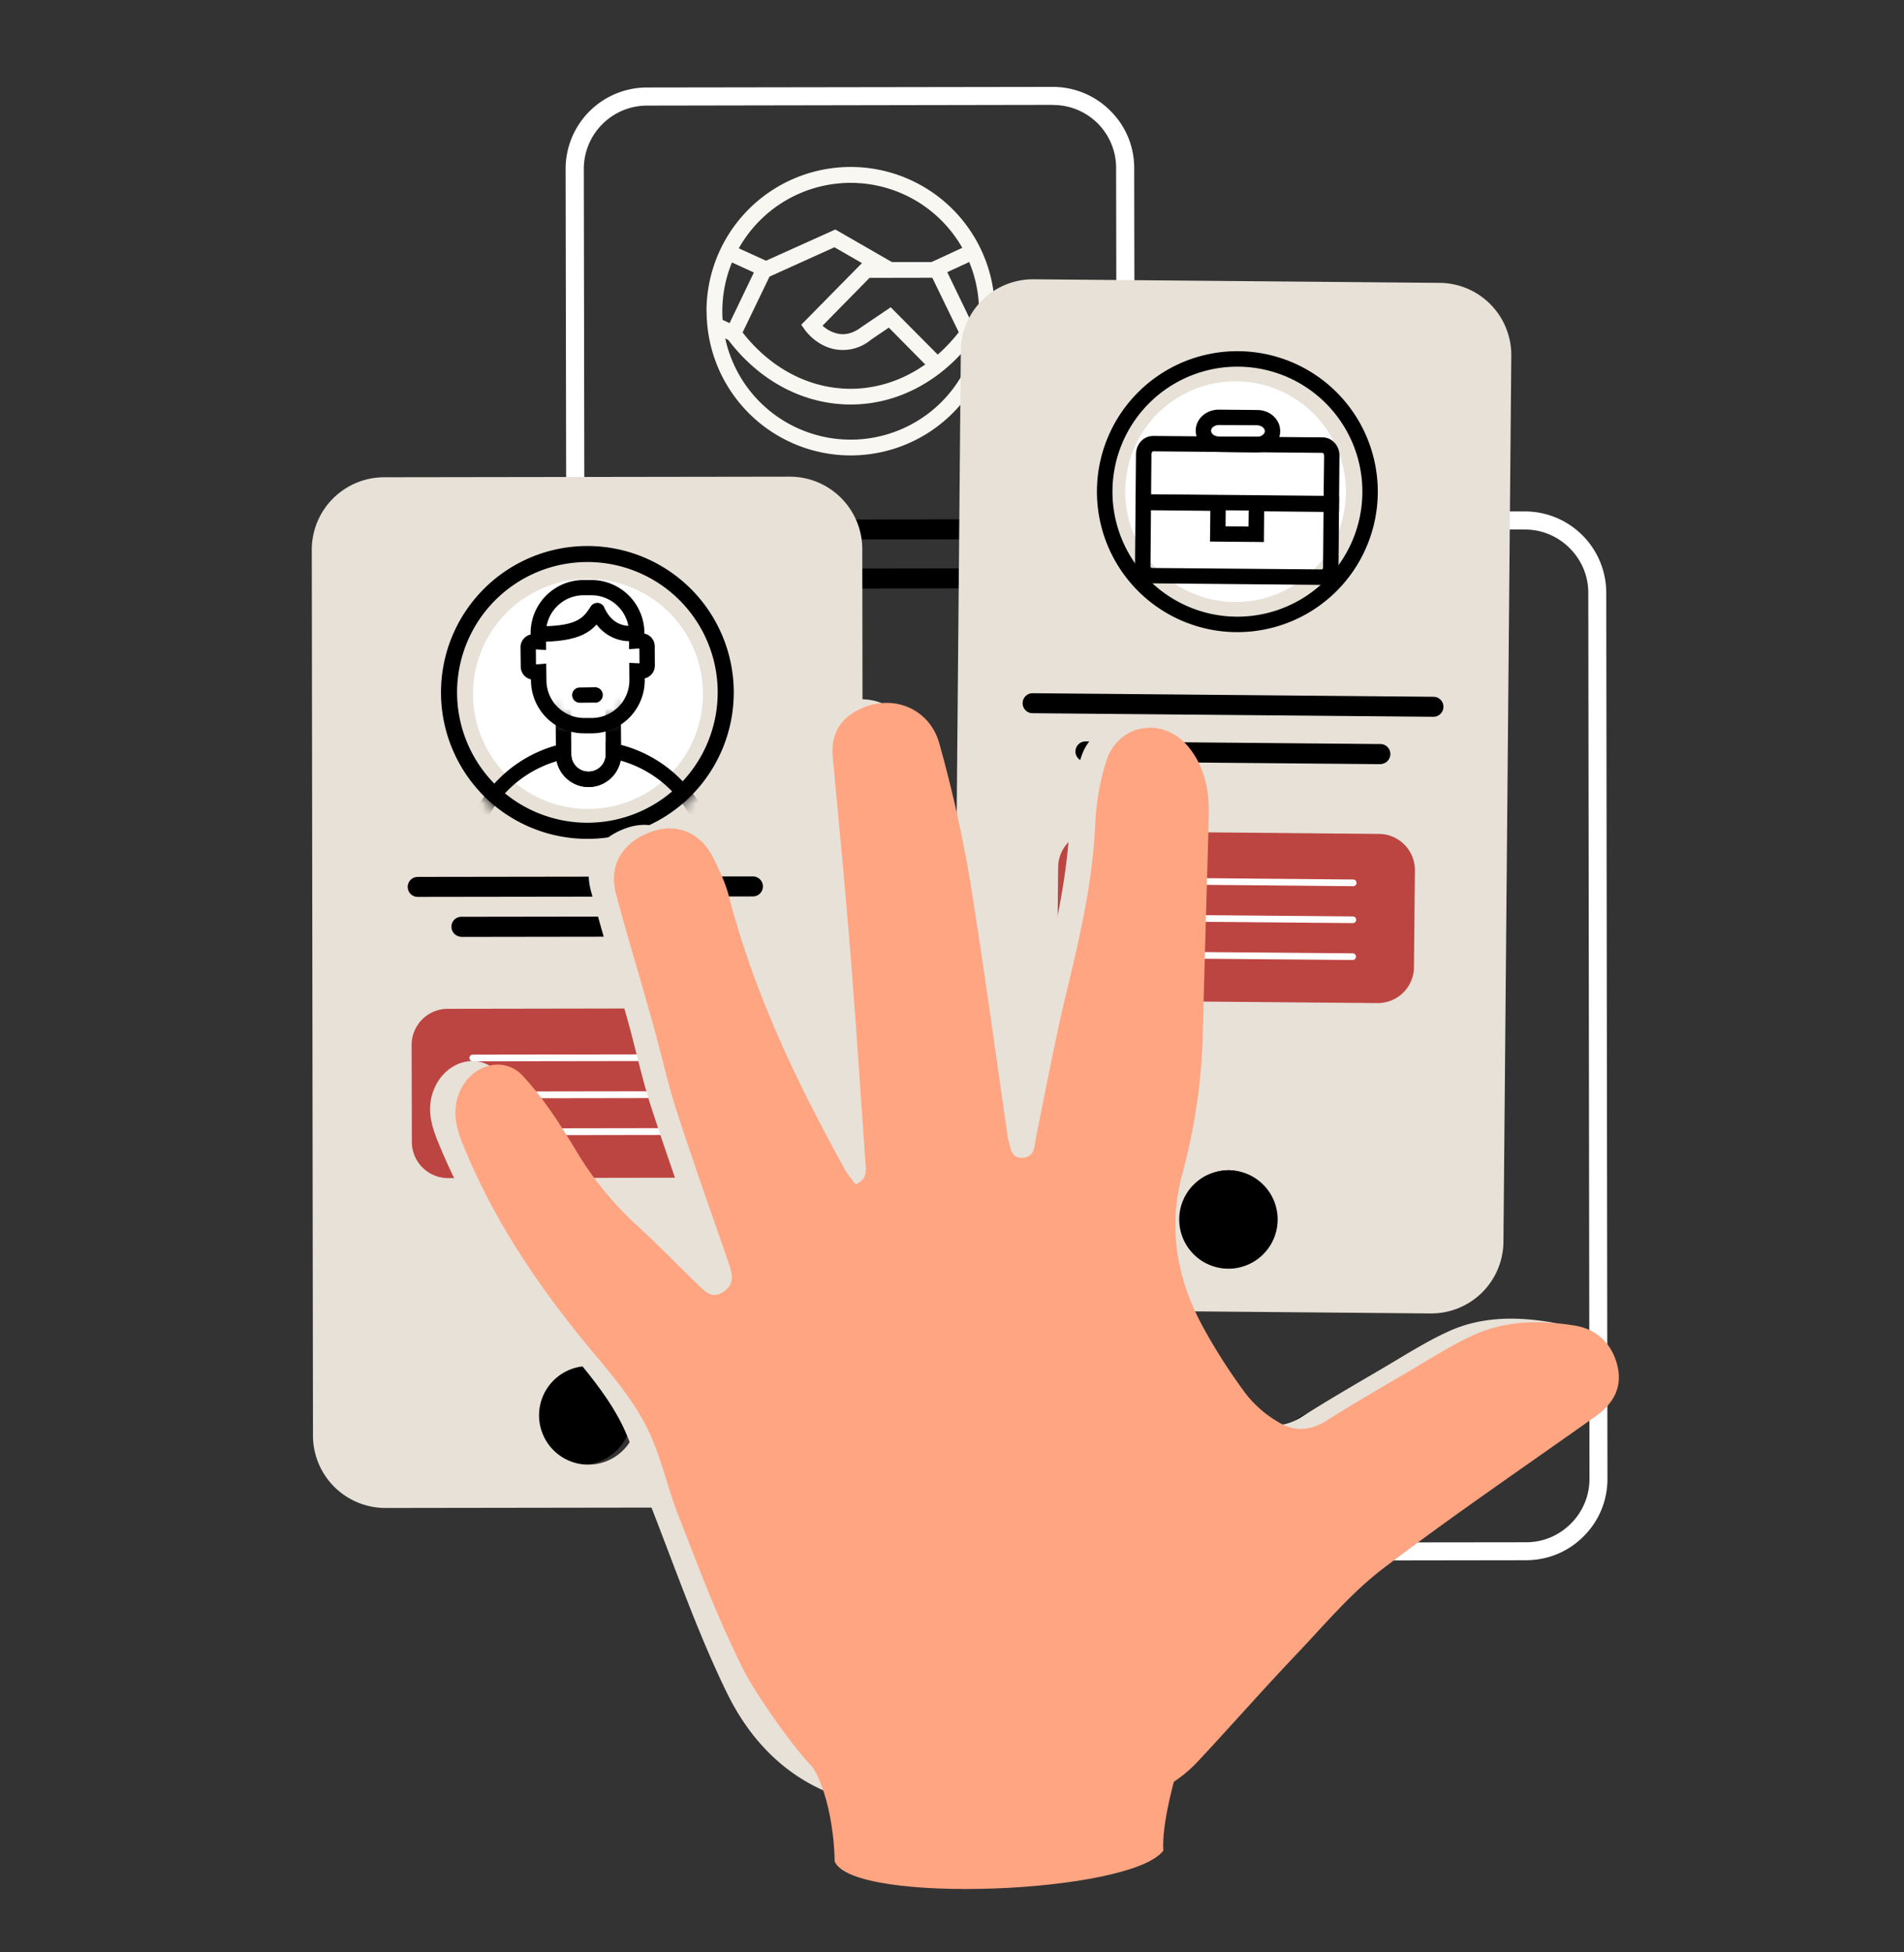
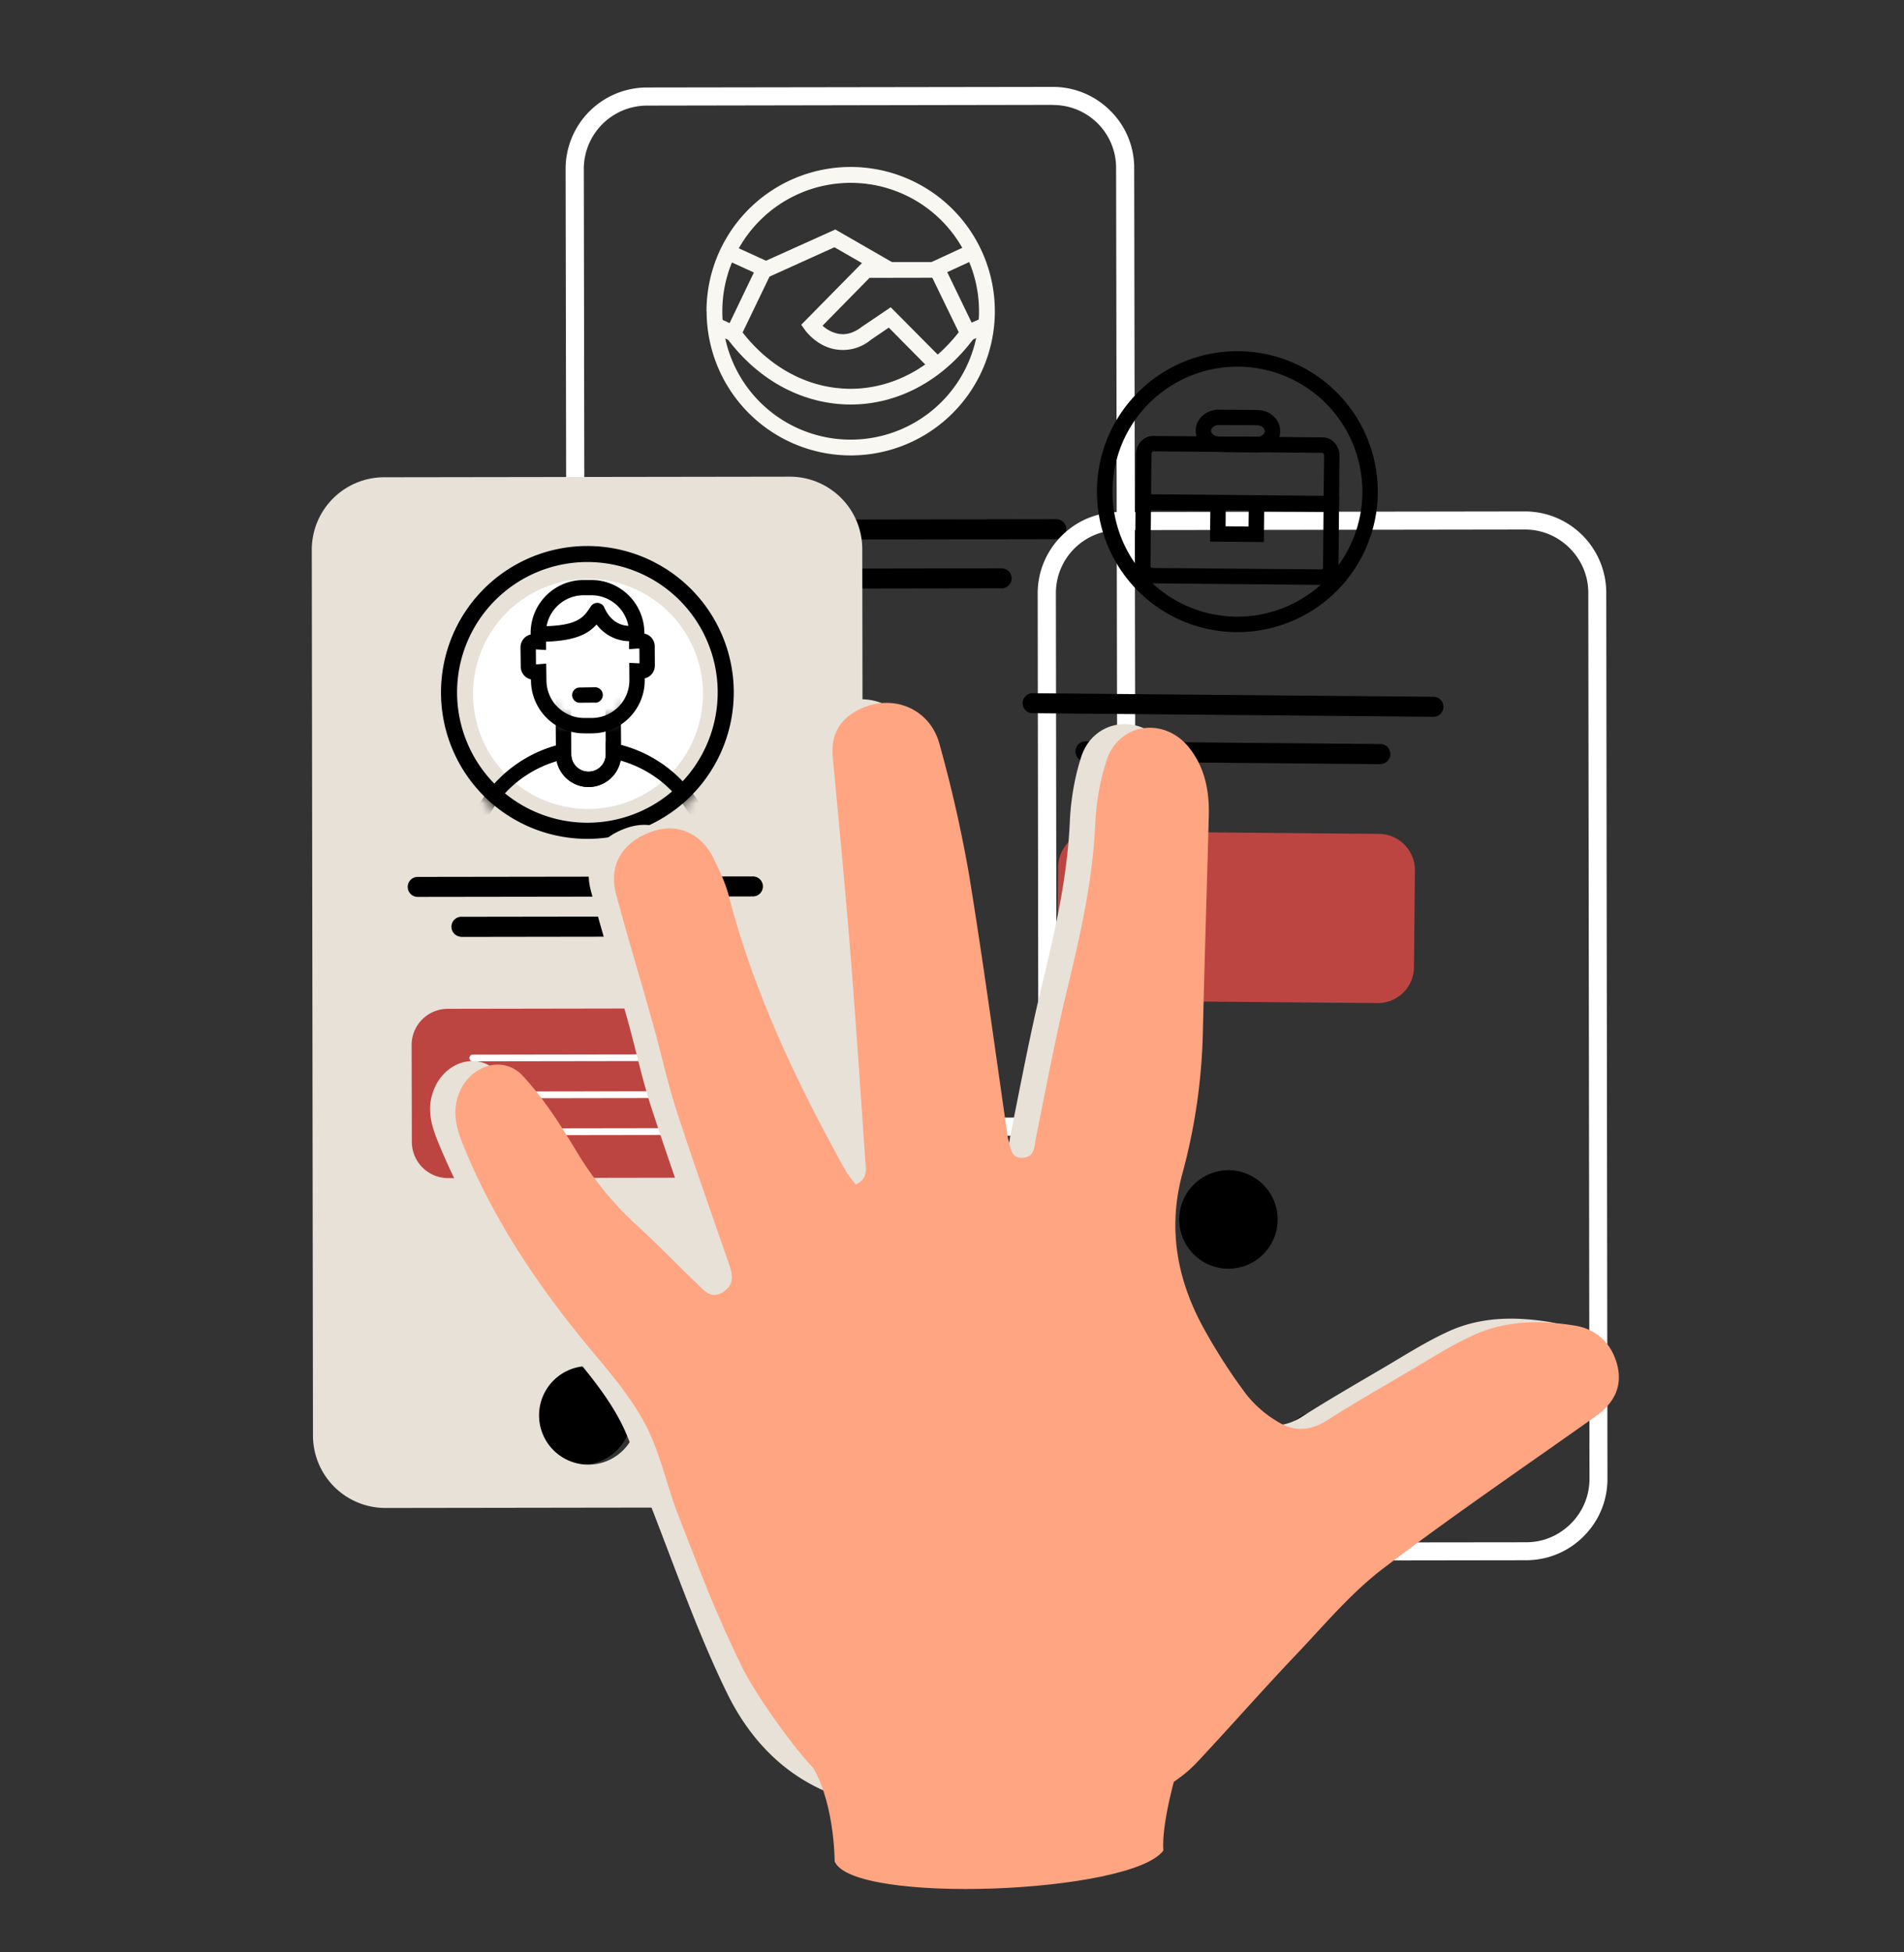
<svg xmlns="http://www.w3.org/2000/svg" width="160" height="164" fill="none">
  <rect width="100%" height="100%" fill="#333333" stroke="none" />
  <path d="M54.49 95.45a6.8 6.8 0 0 1-4.82-2 6.77 6.77 0 0 1-2.01-4.82l-.13-74.43a6.84 6.84 0 0 1 6.82-6.85l34.12-.05h.01a6.8 6.8 0 0 1 4.82 2c1.3 1.28 2.01 3 2.01 4.81l.13 74.44a6.84 6.84 0 0 1-6.82 6.84l-34.11.06h-.02Zm34-86.64h-.02l-34.11.06a5.32 5.32 0 0 0-5.3 5.32l.12 74.44c0 1.41.56 2.74 1.57 3.75 1 1 2.33 1.55 3.74 1.55h.01l34.12-.06c2.93 0 5.3-2.39 5.3-5.32l-.13-74.43a5.28 5.28 0 0 0-5.31-5.3Z" fill="#fff" />
  <path d="M53.69 45.18a.85.85 0 0 1-.34-.67c0-.47.37-.84.84-.84l34.57-.06a.84.84 0 0 1 0 1.68l-34.57.06a.83.83 0 0 1-.5-.17Zm4.6 4.12a.85.85 0 0 1-.34-.68c0-.46.38-.84.84-.84l25.38-.04a.84.84 0 0 1 0 1.68l-25.37.04a.83.83 0 0 1-.5-.16Z" fill="#000" />
  <path fill-rule="evenodd" clip-rule="evenodd" d="M71.5 33.98c-3.85 0-7.66-1.87-10.41-5.57l1.07-.8c2.52 3.4 5.94 5.05 9.33 5.05 3.39-.01 6.8-1.67 9.32-5.07l1.06.79c-2.73 3.7-6.54 5.6-10.38 5.6Zm-1.3-14.7 4.9 2.82-.67 1.15-4.31-2.48-5.6 2.53-.55-1.22 6.22-2.8Z" fill="#F9F7F2" />
  <path fill-rule="evenodd" clip-rule="evenodd" d="M72.51 22.01h6.2v1.32l-5.64.01-3.95 4.02c.27.24.63.48 1.04.6.6.2 1.36.18 2.24-.49l.01-.01 2.44-1.65 4.34 4.37-.94.94-3.56-3.6-1.5 1.02a3.68 3.68 0 0 1-3.43.7c-.97-.3-1.7-.97-2.1-1.5l-.33-.46 5.18-5.26Z" fill="#F9F7F2" />
  <path fill-rule="evenodd" clip-rule="evenodd" d="m79.6 22.86 2-.92-.55-1.21-3.24 1.5 3.22 6.63 1.9-.88-.56-1.2-.72.32-2.05-4.24Zm-16.25.03-2.01-.92.55-1.2 3.25 1.48-3.2 6.64-1.9-.87.55-1.21.72.33 2.04-4.25Z" fill="#F9F7F2" />
  <path fill-rule="evenodd" clip-rule="evenodd" d="M71.47 15.36a10.78 10.78 0 1 0 .03 21.57 10.78 10.78 0 0 0-.03-21.57Zm-12.1 10.8a12.11 12.11 0 1 1 24.23-.04 12.11 12.11 0 0 1-24.22.05Z" fill="#F9F7F2" />
  <path d="M70.81 91.05a4.14 4.14 0 1 0 0-8.27 4.14 4.14 0 0 0 0 8.27Z" fill="#000" />
  <path d="M70.81 82.78v.3-.3Zm0 0a4.14 4.14 0 0 0 0 8.27h.01a4.14 4.14 0 0 0 0-8.27Z" fill="#000" />
  <path d="M94.13 131.1a6.78 6.78 0 0 1-4.81-2c-1.3-1.29-2.01-3-2.02-4.81l-.1-74.44c0-1.82.71-3.53 2-4.83 1.3-1.3 3.01-2 4.83-2.01l34.11-.05h.01a6.84 6.84 0 0 1 6.83 6.83l.1 74.43c0 1.82-.7 3.53-2 4.83-1.3 1.3-3 2-4.82 2.01l-34.12.05Zm34.02-86.62-34.12.05a5.29 5.29 0 0 0-5.3 5.32l.1 74.43c0 1.42.55 2.75 1.56 3.75 1 1 2.34 1.56 3.75 1.56l34.12-.04c1.41 0 2.74-.56 3.75-1.57 1-1 1.56-2.34 1.56-3.75l-.1-74.44c0-1.41-.56-2.74-1.57-3.75-1-1-2.34-1.56-3.75-1.56Z" fill="#fff" />
-   <path d="M111.19 126.7a4.14 4.14 0 1 0 0-8.26 4.14 4.14 0 0 0 0 8.27Z" fill="#000" />
+   <path d="M111.19 126.7a4.14 4.14 0 1 0 0-8.26 4.14 4.14 0 0 0 0 8.27" fill="#000" />
  <path d="M111.19 118.44v.3-.3Zm0 0a4.14 4.14 0 0 0 0 8.27 4.14 4.14 0 0 0 0-8.27Z" fill="#000" />
-   <path d="m80.74 29.47-.66 74.44a6.07 6.07 0 0 0 6.02 6.12l34.11.3a6.07 6.07 0 0 0 6.13-6.01l.66-74.43a6.07 6.07 0 0 0-6.02-6.13l-34.11-.3a6.07 6.07 0 0 0-6.13 6.01Z" fill="#E7E1D8" />
  <path d="m88.92 72.84-.08 8.14a3.04 3.04 0 0 0 3.01 3.07l23.91.21a3.04 3.04 0 0 0 3.06-3l.08-8.15a3.04 3.04 0 0 0-3.01-3.06l-23.91-.22a3.04 3.04 0 0 0-3.06 3.01Z" fill="#BD4541" />
-   <path d="M113.8 74.43a.22.22 0 0 1-.08.01l-19.65-.18a.28.28 0 0 1 0-.56l19.65.18a.28.28 0 0 1 .27.24c.01.07 0 .14-.04.2-.04.05-.1.09-.16.1v.01Zm-.04 3.1a.22.22 0 0 1-.08.01l-19.64-.17a.28.28 0 0 1 0-.56l19.65.17a.28.28 0 0 1 .27.24c.01.07 0 .14-.04.2-.04.05-.1.1-.16.11Zm-.02 3.1a.22.22 0 0 1-.08.01l-19.64-.17a.28.28 0 0 1 0-.56l19.64.17a.28.28 0 0 1 .08.55ZM103.83 50.57a9.27 9.27 0 1 0 0-18.54 9.27 9.27 0 0 0 0 18.54Z" fill="#fff" />
  <path d="M120.68 60.18a.77.77 0 0 1-.24.03l-33.67-.3a.84.84 0 0 1 .01-1.68l33.68.3a.84.84 0 0 1 .7 1.3.84.84 0 0 1-.48.35Zm-4.51 3.98a.77.77 0 0 1-.24.03l-24.72-.22a.84.84 0 0 1 .02-1.69l24.71.22a.84.84 0 0 1 .23 1.66Z" fill="#000" />
  <path fill-rule="evenodd" clip-rule="evenodd" d="M104.08 30.8a10.5 10.5 0 1 0-.19 21 10.5 10.5 0 0 0 .19-21Zm-11.9 10.4a11.8 11.8 0 1 1 23.6.2 11.8 11.8 0 0 1-23.6-.2Z" fill="#000" />
  <path d="m105.63 38-3.22-.04c-1.08 0-1.94-.81-1.93-1.8 0-.97.88-1.76 1.95-1.75l3.23.03c1.07 0 1.93.8 1.92 1.79 0 .98-.88 1.77-1.95 1.76Zm-3.2-2.3c-.35 0-.66.22-.66.48s.3.48.64.49l3.23.02c.34 0 .64-.21.65-.47 0-.26-.3-.49-.65-.5l-3.22-.02Z" fill="#000" />
  <path d="m112.52 42.95-17.1-.15.04-4.66c.01-.85.66-1.53 1.45-1.52l14.23.12c.8 0 1.43.7 1.42 1.55l-.04 4.66Zm-15.79-1.43 14.5.13.04-3.37c0-.15-.09-.24-.14-.24l-14.23-.13c-.05 0-.14.1-.14.24l-.03 3.37Z" fill="#000" />
  <path d="M111.03 49.13 96.8 49c-.79 0-1.43-.65-1.42-1.44l.05-6 7.58.06-.02 2.59 1.93.02.03-2.59 7.58.07-.05 6c0 .79-.66 1.43-1.45 1.42Zm-14.31-6.26-.04 4.7c0 .07.06.14.13.14l14.23.12c.08 0 .14-.06.14-.13l.04-4.7-4.99-.05-.02 2.58-4.53-.04.03-2.58-5-.05ZM103.23 106.57a4.13 4.13 0 1 0 0-8.27 4.13 4.13 0 0 0 0 8.27Z" fill="#000" />
  <path d="M103.23 98.6h.03a3.84 3.84 0 0 1-.03 7.66h-.04a3.81 3.81 0 0 1-3.8-3.87 3.84 3.84 0 0 1 3.84-3.8m0-.3a4.14 4.14 0 0 0-.04 8.27h.04a4.14 4.14 0 0 0 .03-8.27h-.03Zm-54.3 24.73a4.14 4.14 0 1 1-.01-8.27 4.14 4.14 0 0 1 0 8.28Z" fill="#000" />
  <path d="M48.92 114.75v.3-.3Zm0 0a4.14 4.14 0 0 0 0 8.27 4.14 4.14 0 0 0 0-8.27Z" fill="#000" />
  <path d="M32.26 40.09a6.09 6.09 0 0 0-6.06 6.08l.1 74.44a6.09 6.09 0 0 0 6.09 6.06l34.11-.05a6.09 6.09 0 0 0 6.07-6.09l-.11-74.43a6.09 6.09 0 0 0-6.09-6.06l-34.11.05Zm17.18 82.94a4.14 4.14 0 1 1 0-8.28 4.14 4.14 0 0 1 0 8.28Z" fill="#E7E1D8" />
  <path d="m61.53 84.7-23.9.04a3.04 3.04 0 0 0-3.04 3.04l.02 8.14a3.04 3.04 0 0 0 3.04 3.04l23.9-.04a3.04 3.04 0 0 0 3.04-3.04l-.01-8.14a3.04 3.04 0 0 0-3.05-3.04Z" fill="#BD4541" />
  <path d="M39.7 89.15a.28.28 0 0 1 .06-.56l19.64-.03a.28.28 0 0 1 0 .56l-19.64.03h-.06Zm0 3.1a.28.28 0 0 1 .06-.56l19.64-.03a.28.28 0 0 1 0 .57l-19.64.03-.06-.01Zm.01 3.1a.28.28 0 0 1 .06-.56l19.64-.03a.28.28 0 0 1 0 .57l-19.64.03-.06-.01Z" fill="#fff" />
  <path d="M34.92 75.32a.84.84 0 0 1 .18-1.66l28.17-.04a.84.84 0 0 1 0 1.68l-28.17.04a.9.9 0 0 1-.18-.02Zm3.75 3.36a.84.84 0 0 1 .18-1.67l20.68-.03a.84.84 0 0 1 0 1.69l-20.68.03c-.06 0-.12 0-.18-.02Z" fill="#000" />
  <path d="M49.41 67.95a9.66 9.66 0 1 0 0-19.32 9.66 9.66 0 0 0 0 19.32Z" fill="#fff" />
  <path fill-rule="evenodd" clip-rule="evenodd" d="M49.27 47.21a10.95 10.95 0 1 0 .18 21.9 10.95 10.95 0 0 0-.18-21.9ZM37.06 58.27a12.3 12.3 0 1 1 24.6-.21 12.3 12.3 0 0 1-24.6.21Z" fill="#000" />
  <mask id="a" style="mask-type:luminance" maskUnits="userSpaceOnUse" x="43" y="58" width="15" height="10">
    <path d="M45.8 58.94c.6 1.4 2.49 1.96 3.64 1.95 1.16 0 2.92-1 3.5-1.6.58-.58 4.42.63 4.42.63l-4.12 7.77-7.09.06-2.97-8.35 2.63-.46Z" fill="#fff" />
  </mask>
  <g mask="url(#a)">
    <path d="M49.48 66.11a2.75 2.75 0 0 1-2.76-2.71l-.04-4.5a2.75 2.75 0 0 1 5.48-.06l.04 4.51a2.75 2.75 0 0 1-2.72 2.76Zm-.07-8.7a1.45 1.45 0 0 0-1.44 1.47l.04 4.5a1.45 1.45 0 1 0 2.9-.02l-.04-4.5a1.45 1.45 0 0 0-1.46-1.44Z" fill="#000" />
  </g>
  <path d="M49.76 61.6h-.64a4.46 4.46 0 0 1-4.5-4.41v-.12a1.1 1.1 0 0 1-.86-1.07l-.02-1.62c0-.52.36-.97.85-1.08v-.08a4.46 4.46 0 0 1 4.42-4.5h.64a4.46 4.46 0 0 1 4.5 4.41v.09a1.1 1.1 0 0 1 .87 1.07l.01 1.61c0 .53-.36.97-.85 1.08v.13a4.46 4.46 0 0 1-4.41 4.49Zm-3.86-5.86.02 1.44a3.17 3.17 0 0 0 3.19 3.13h.64a3.17 3.17 0 0 0 3.14-3.2l-.01-1.43.86.04-.01-1.24H53.56l-.7.05v-1.39a3.17 3.17 0 0 0-3.2-3.14h-.64a3.17 3.17 0 0 0-3.14 3.2l.01 1.4-.86-.05.01 1.25h.17l.7-.06Z" fill="#000" />
  <path d="M52.9 53.86c-.77 0-1.92-.3-2.77-1.4-.76.84-1.9 1.42-4.68 1.45v-1.3c3.12-.02 3.6-.76 4.16-1.62l.04-.05a.64.64 0 0 1 1.13.09c.75 1.7 2.14 1.55 2.3 1.53l.2 1.27a2.8 2.8 0 0 1-.38.04v-.01Zm-2.89 5.16-1.29.01a.64.64 0 0 1 0-1.28l1.28-.02a.64.64 0 0 1 .01 1.3Z" fill="#000" />
  <mask id="b" style="mask-type:luminance" maskUnits="userSpaceOnUse" x="37" y="45" width="25" height="26">
    <path d="M49.36 70.47a12.3 12.3 0 1 0 0-24.6 12.3 12.3 0 0 0 0 24.6Z" fill="#fff" />
  </mask>
  <g mask="url(#b)">
    <path d="M49.64 84.15a10.97 10.97 0 0 1-2.42-21.66l.78-.16v1.05a1.45 1.45 0 1 0 2.9-.02V62.3l.78.15a10.97 10.97 0 0 1-2.03 21.7h-.01Zm-2.86-20.21a9.68 9.68 0 1 0 12.43 9.18 9.7 9.7 0 0 0-7.06-9.23 2.74 2.74 0 0 1-5.37.05Z" fill="#000" />
  </g>
  <path d="M69.77 99.19c1.1-.5.87-1.31.82-2.03-.4-5.82-.8-11.64-1.26-17.45-.44-5.48-.96-10.94-1.47-16.41-.16-1.66.38-2.94 1.83-3.8 2.84-1.69 6.28-.47 7.14 2.7a111.6 111.6 0 0 1 2.45 10.83c1.2 7.31 2.18 14.66 3.25 22 .02.12.03.24.07.36.22.69.18 1.65 1.25 1.56 1.01-.09.93-.97 1.08-1.7.84-4.16 1.62-8.34 2.62-12.45 1.1-4.54 2.14-9.07 2.35-13.76.08-1.85.4-3.75.97-5.5 1.04-3.1 4.8-3.65 6.88-1.1 1.36 1.68 1.76 3.67 1.7 5.76-.15 6.08-.36 12.16-.49 18.24a49.31 49.31 0 0 1-1.72 11.83c-1.26 4.65-.44 9.01 1.85 13.13a47.71 47.71 0 0 0 3.52 5.43 9.6 9.6 0 0 0 2.71 2.34c1.34.8 2.73.71 4.11-.18 2.2-1.4 4.47-2.71 6.72-4.03 1.83-1.07 3.62-2.23 5.53-3.1 2.73-1.27 5.68-1.28 8.6-.8 1.75.3 2.99 1.46 3.48 3.22.52 1.9-.28 3.32-1.82 4.4-5.97 4.24-12.03 8.35-17.84 12.78-2.65 2.02-4.86 4.64-7.17 7.07-2.84 2.99-5.56 6.08-8.37 9.1-2.8 3-6.56 3.9-10.42 4.12-4.32.23-8.67.29-13 .04-6.5-.37-11.26-3.87-14.05-9.58-2.4-4.91-4.22-10.12-6.21-15.23-.97-2.47-1.5-5.16-2.7-7.5-1.14-2.22-2.8-4.2-4.42-6.14-4.46-5.32-8.35-11-10.97-17.47-.6-1.46-.96-2.9-.28-4.46.95-2.24 3.65-3.1 5.3-1.35 1.7 1.83 3.1 4 4.4 6.16a27.76 27.76 0 0 0 5.06 6.28c1.78 1.63 3.46 3.37 5.2 5.05.59.56 1.16 1.3 2.14.69 1.03-.63.83-1.51.5-2.42-1.47-4.29-3-8.55-4.4-12.86-.78-2.42-1.3-4.9-1.99-7.35-1-3.6-2.1-7.19-3.07-10.8-.65-2.44.53-4.4 3.01-5.26 2.13-.74 4.15.11 5.19 2.27.48 1 .98 2.04 1.26 3.11 2.12 8.16 5.72 15.69 9.77 23.02.24.42.58.8.9 1.23h-.01Z" fill="#E7E1D8" style="mix-blend-mode:multiply" />
  <path d="M71.89 99.5c1.1-.5.87-1.32.82-2.04-.4-5.82-.79-11.64-1.25-17.45-.44-5.47-.97-10.94-1.48-16.4-.15-1.66.39-2.94 1.83-3.8 2.84-1.7 6.29-.48 7.14 2.7a111.6 111.6 0 0 1 2.46 10.83c1.2 7.3 2.18 14.65 3.25 21.99.02.12.02.25.06.37.22.68.19 1.64 1.26 1.55 1-.08.93-.97 1.08-1.7.84-4.16 1.62-8.33 2.62-12.45 1.1-4.54 2.13-9.06 2.35-13.76.08-1.85.39-3.74.97-5.5 1.04-3.1 4.8-3.64 6.88-1.09 1.36 1.67 1.75 3.66 1.7 5.75-.16 6.08-.36 12.16-.5 18.24a49.3 49.3 0 0 1-1.72 11.84c-1.26 4.65-.44 9 1.86 13.12a47.63 47.63 0 0 0 3.51 5.43 9.6 9.6 0 0 0 2.72 2.34c1.33.81 2.72.72 4.1-.18 2.2-1.4 4.47-2.7 6.73-4.03 1.82-1.06 3.61-2.23 5.53-3.1 2.73-1.26 5.68-1.28 8.59-.8 1.75.3 3 1.46 3.48 3.22.52 1.9-.28 3.32-1.81 4.4-5.97 4.24-12.03 8.35-17.85 12.78-2.65 2.02-4.85 4.64-7.16 7.08-2.84 2.98-5.56 6.08-8.37 9.09-2.81 3.01-6.56 3.91-10.43 4.12-4.32.24-8.67.3-12.99.05-3.94-.23-5.88-.87-8.5-3.18-1.7-1.51-5.26-6.56-6.37-8.8-2.4-4.92-3.4-7.73-5.4-12.83-.96-2.48-1.5-5.16-2.7-7.5-1.14-2.22-2.8-4.21-4.42-6.14-4.46-5.33-8.34-11-10.96-17.47-.6-1.47-.96-2.9-.29-4.47.96-2.24 3.66-3.1 5.3-1.34 1.7 1.83 3.1 4 4.4 6.15a27.75 27.75 0 0 0 5.06 6.29c1.78 1.63 3.47 3.36 5.2 5.04.6.57 1.17 1.3 2.15.7 1.02-.64.82-1.52.5-2.43-1.48-4.28-3-8.55-4.4-12.86-.78-2.41-1.3-4.9-2-7.35-1-3.6-2.1-7.18-3.07-10.8-.65-2.43.53-4.39 3.02-5.26 2.12-.74 4.14.12 5.18 2.27.49 1.01.99 2.04 1.27 3.12 2.11 8.16 5.71 15.68 9.77 23.01.23.43.57.8.89 1.24h-.01Z" fill="#FFA582" />
  <path d="M67.94 147.9c2.2 3 2.2 8.46 2.2 8.46 1.51 3.64 24.89 2.73 27.62-.91-.3-4.25 3.95-15.18 3.95-15.18l-33.77 7.63Z" fill="#FFA582" />
</svg>